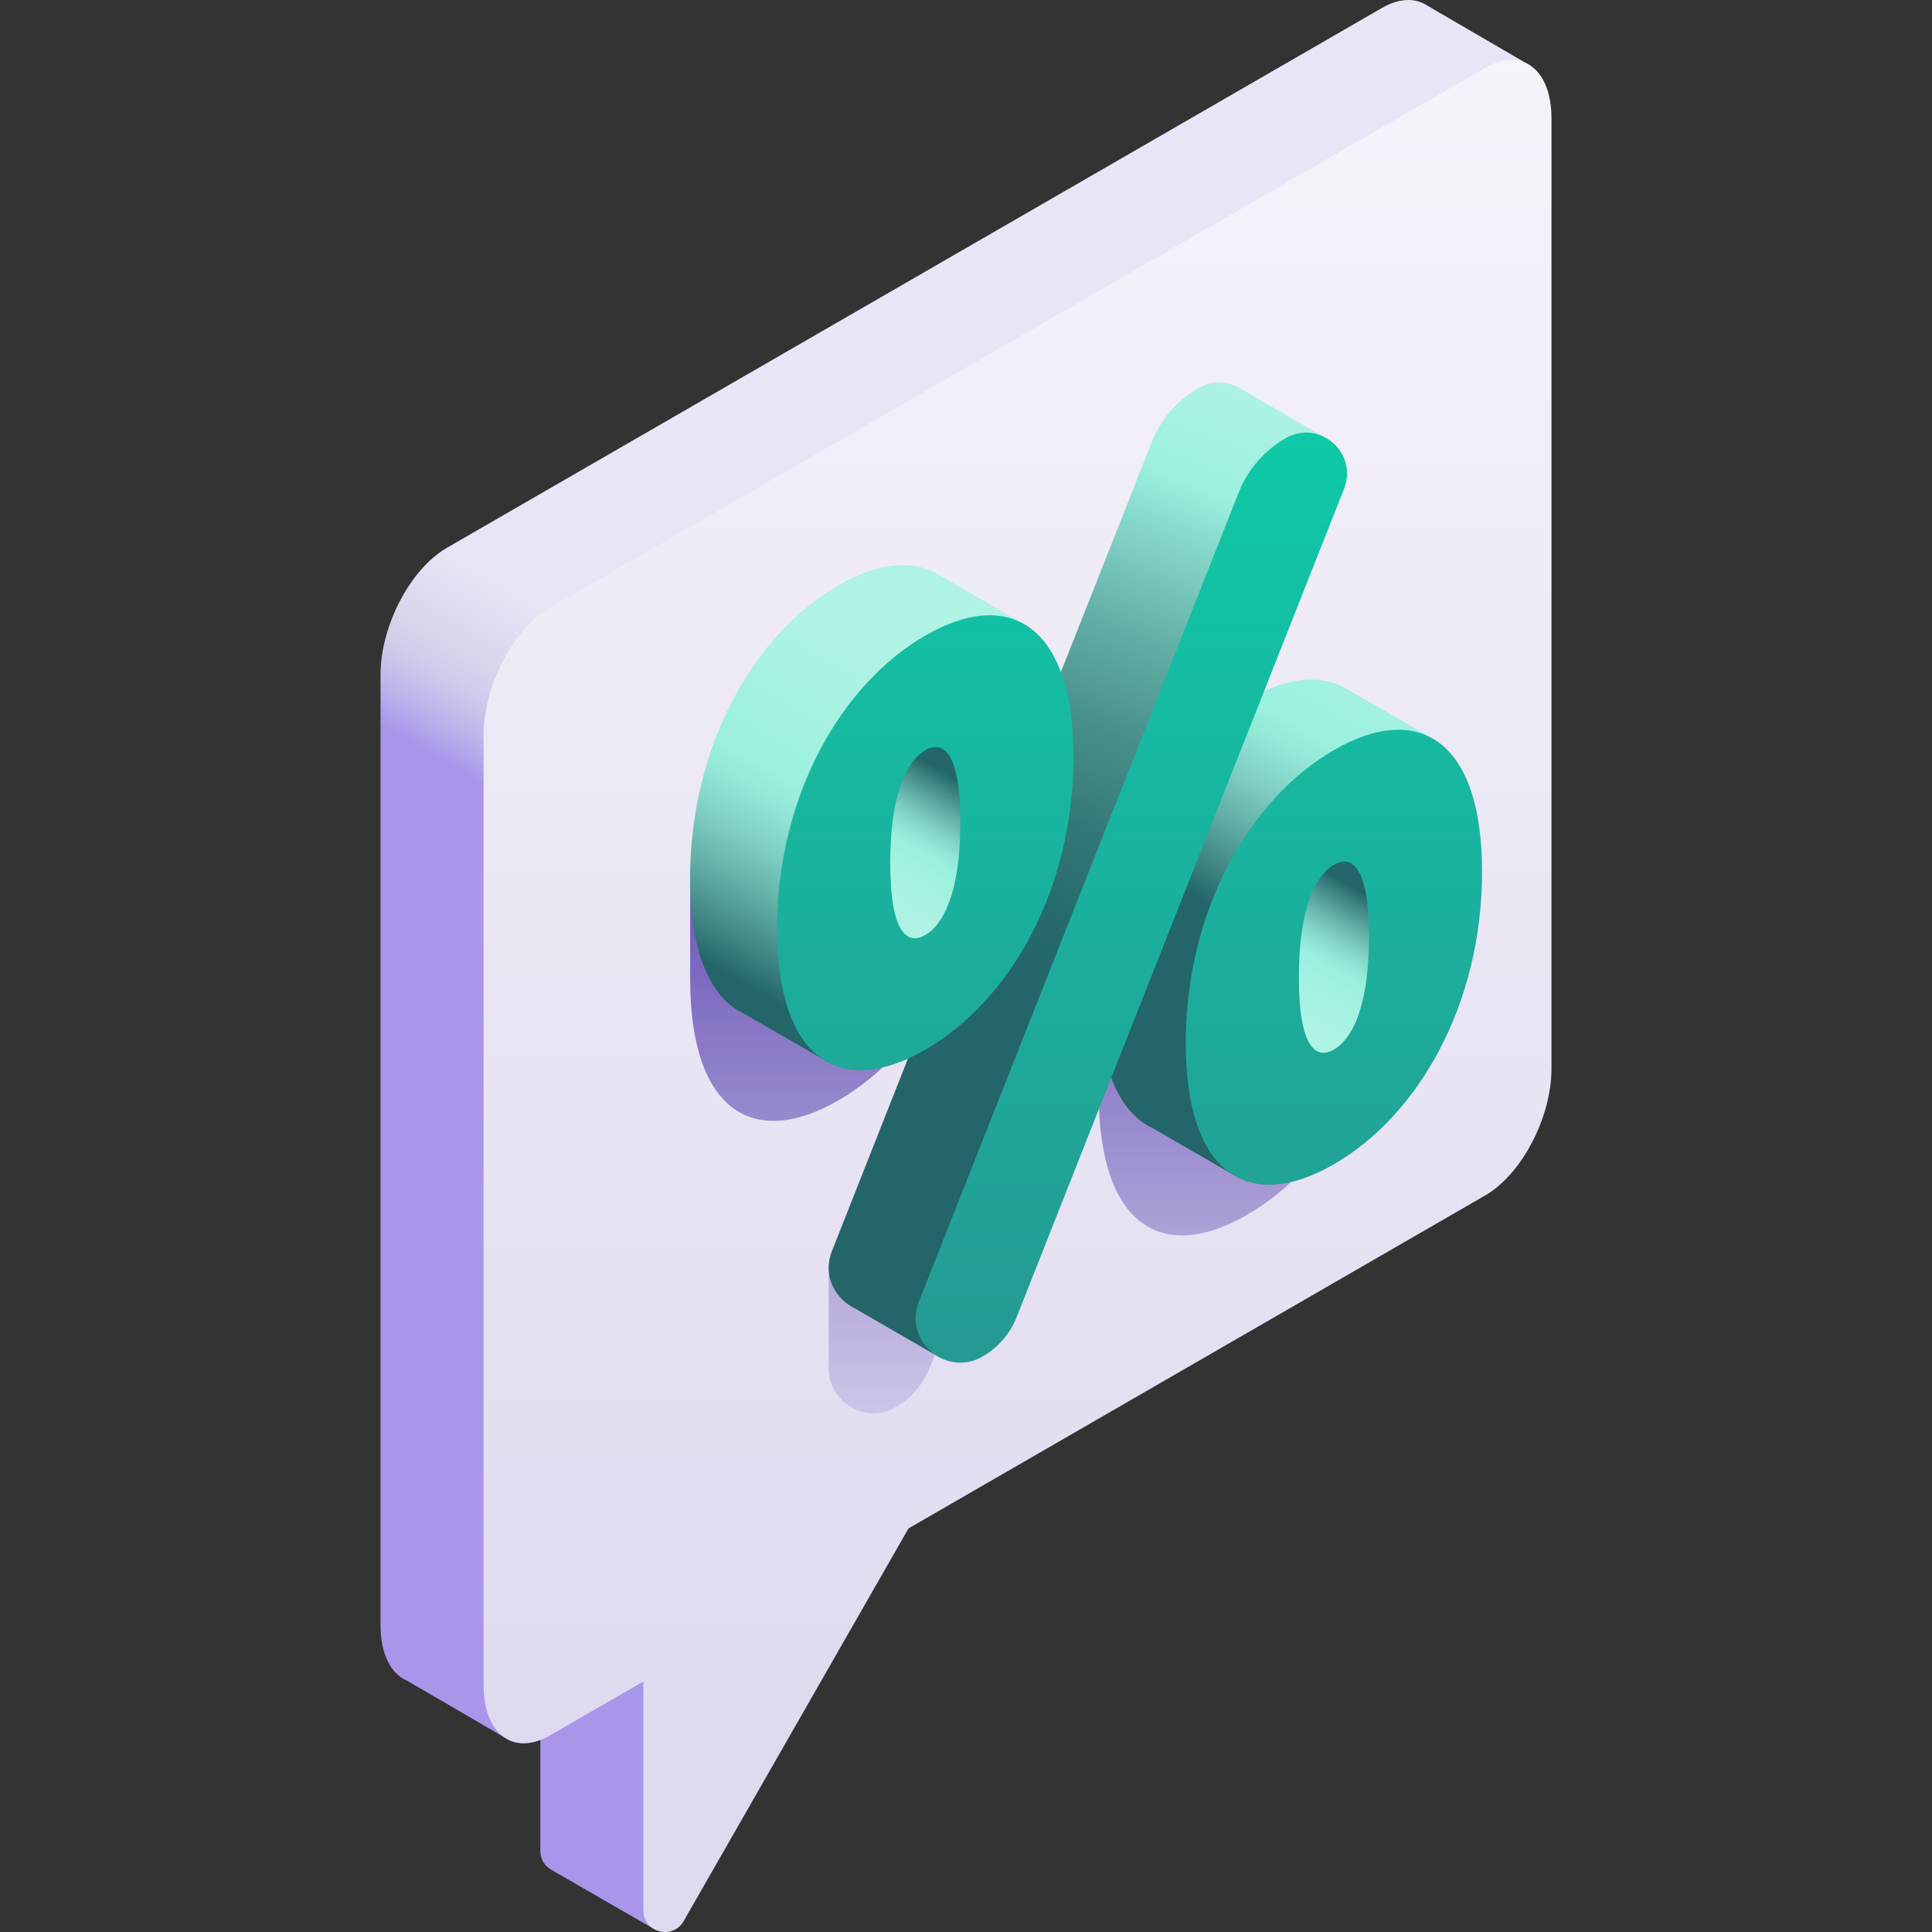
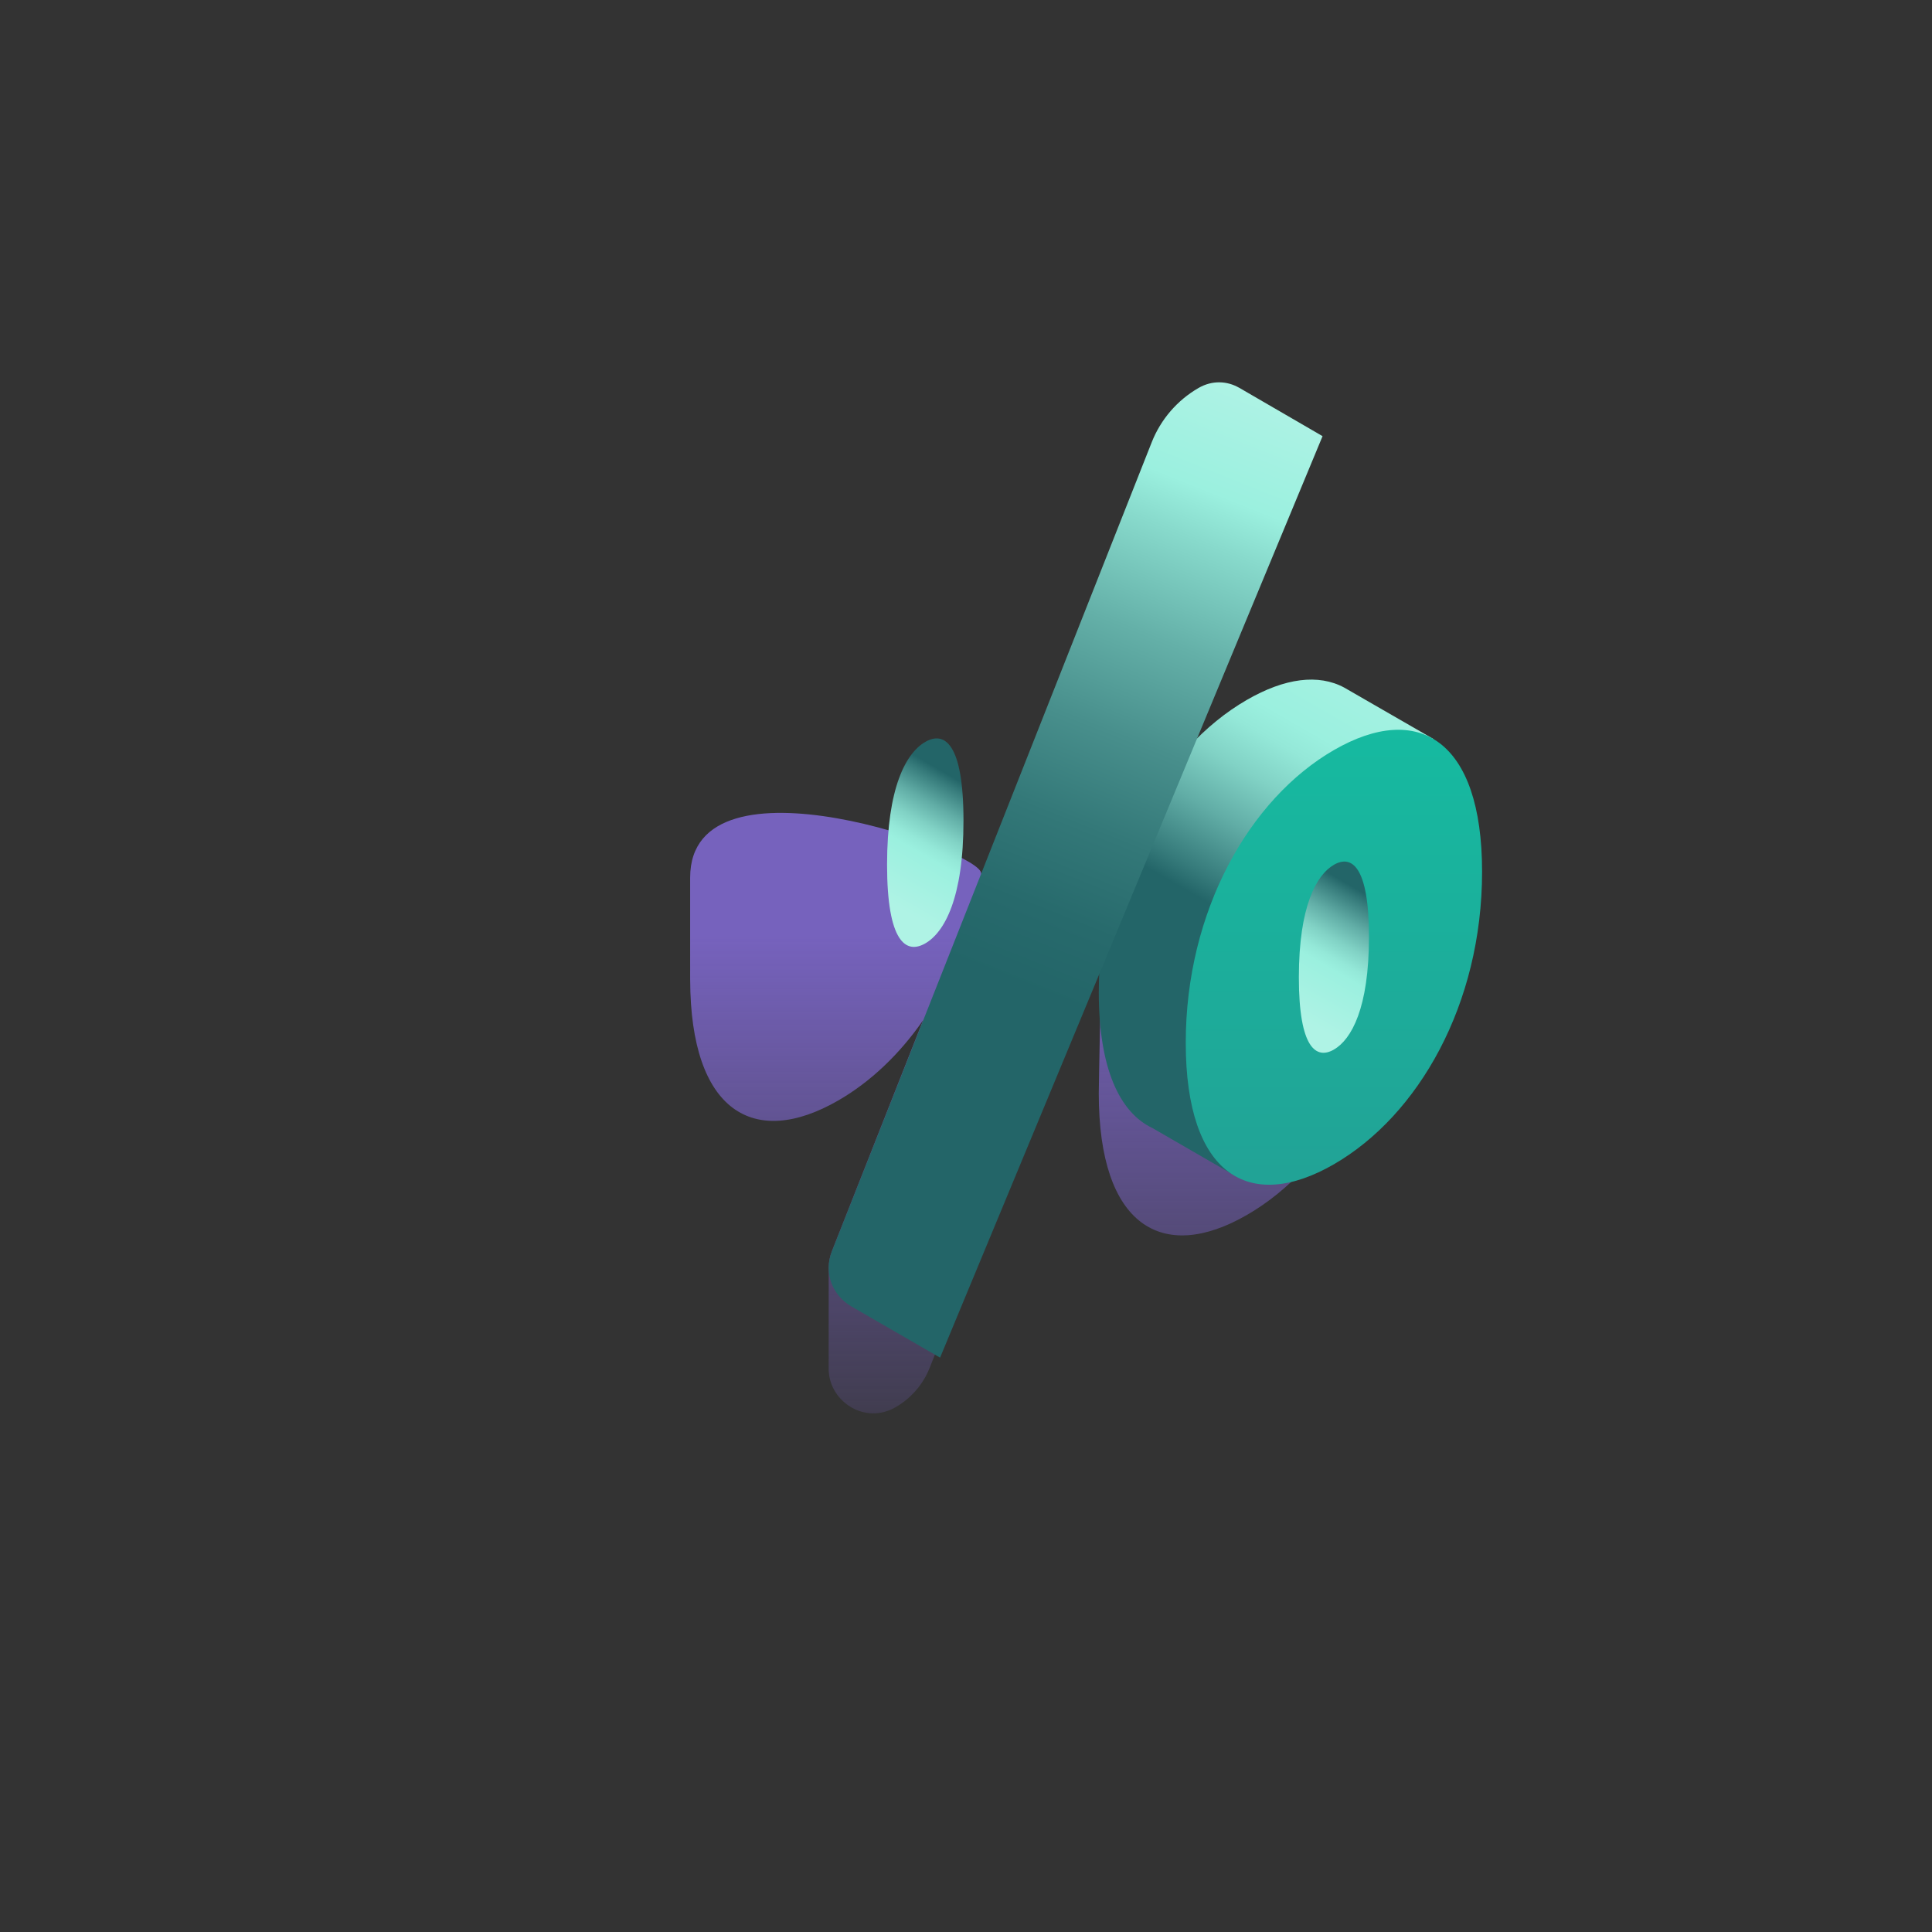
<svg xmlns="http://www.w3.org/2000/svg" width="90" height="90" viewBox="0 0 90 90" fill="none">
  <rect x="0" y="0" width="90" height="90" fill="#333333" stroke="none" />
  <g clip-path="url(#clip0_2161_273)">
-     <path d="M71.299 3.062L66.477 0.255C65.925 -0.107 65.187 -0.097 64.376 0.371L20.822 25.517C19.112 26.505 17.726 29.154 17.726 31.434V75.706C17.726 77.053 18.21 77.97 18.958 78.291L22.305 80.237L23.465 80.917L25.17 81.058V86.222C25.17 86.621 25.375 86.918 25.655 87.083L25.654 87.084L30.473 89.864L71.299 3.062Z" fill="url(#paint0_linear_2161_273)" />
-     <path d="M69.178 3.164L25.624 28.31C23.913 29.297 22.527 31.947 22.527 34.227V78.499C22.527 80.779 23.913 81.828 25.624 80.84L29.971 78.33V88.994C29.971 90.024 31.336 90.387 31.847 89.493L42.322 71.199L69.177 55.694C70.888 54.707 72.274 52.058 72.274 49.778V5.505C72.274 3.225 70.888 2.177 69.178 3.164Z" fill="url(#paint1_linear_2161_273)" />
    <path d="M64.99 38.247C64.99 32.112 45.703 40.697 45.703 40.697C45.865 39.71 32.15 34.748 32.15 40.883V45.647H32.151C32.166 51.793 35.128 53.528 39.052 51.263C40.545 50.401 41.899 49.119 43.004 47.523L38.755 58.273C38.65 58.538 38.603 58.801 38.603 59.054H38.603V63.867H38.606C38.676 65.309 40.299 66.375 41.724 65.552C42.444 65.136 43.003 64.488 43.309 63.715L51.441 43.142C51.275 44.133 51.185 50.935 51.185 50.935C51.185 57.119 54.154 58.868 58.087 56.597C61.995 54.342 64.948 49.218 64.987 43.088H64.99V38.278H64.989C64.989 38.267 64.99 38.257 64.99 38.247Z" fill="url(#paint2_linear_2161_273)" />
    <path d="M62.62 32.031C61.425 31.385 59.854 31.581 58.088 32.601C54.154 34.872 51.186 40.098 51.186 46.233C51.186 49.744 52.143 51.824 53.69 52.552L57.5 54.753L66.779 34.428C66.779 34.428 62.62 32.03 62.62 32.031Z" fill="url(#paint3_linear_2161_273)" />
-     <path d="M62.139 39.896C61.249 40.409 60.359 42.002 60.359 45.616C60.359 49.23 61.249 49.795 62.139 49.282C63.029 48.768 63.919 47.175 63.919 43.561C63.919 39.947 63.029 39.382 62.139 39.896Z" fill="url(#paint4_linear_2161_273)" />
+     <path d="M62.139 39.896C61.249 40.409 60.359 42.002 60.359 45.616C60.359 49.23 61.249 49.795 62.139 49.282C63.029 48.768 63.919 47.175 63.919 43.561C63.919 39.947 63.029 39.382 62.139 39.896" fill="url(#paint4_linear_2161_273)" />
    <path d="M62.139 34.941C58.206 37.212 55.237 42.439 55.237 48.574C55.237 54.758 58.206 56.507 62.139 54.236C66.072 51.965 69.041 46.788 69.041 40.604C69.041 34.469 66.072 32.67 62.139 34.941ZM62.139 48.893C61.323 49.364 60.506 48.846 60.506 45.531C60.506 42.217 61.323 40.756 62.139 40.285C62.955 39.813 63.772 40.331 63.772 43.646C63.772 46.961 62.955 48.421 62.139 48.893Z" fill="url(#paint5_linear_2161_273)" />
    <path d="M43.793 63.244L61.61 20.318L57.717 18.058L57.716 18.059C57.174 17.751 56.481 17.699 55.832 18.073C54.842 18.645 54.074 19.535 53.653 20.599L38.755 58.289C38.337 59.346 38.826 60.364 39.641 60.846L39.641 60.847C39.667 60.862 39.692 60.877 39.719 60.892L43.793 63.244Z" fill="url(#paint6_linear_2161_273)" />
-     <path d="M59.884 20.414C61.449 19.51 63.277 21.087 62.613 22.768L47.361 61.353C47.055 62.127 46.496 62.774 45.775 63.191C44.072 64.174 42.084 62.458 42.807 60.63L57.705 22.939C58.125 21.875 58.893 20.985 59.884 20.414Z" fill="url(#paint7_linear_2161_273)" />
-     <path d="M43.584 26.697C42.389 26.051 40.818 26.247 39.052 27.267C35.118 29.538 32.15 34.764 32.15 40.899C32.15 44.41 33.107 46.489 34.654 47.218C34.654 47.218 38.464 49.418 38.464 49.418L47.743 29.094C47.743 29.094 43.585 26.696 43.584 26.697Z" fill="url(#paint8_linear_2161_273)" />
    <path d="M43.103 34.561C42.213 35.075 41.323 36.668 41.323 40.282C41.323 43.896 42.213 44.461 43.103 43.947C43.993 43.433 44.883 41.841 44.883 38.227C44.883 34.612 43.993 34.047 43.103 34.561Z" fill="url(#paint9_linear_2161_273)" />
-     <path d="M43.103 29.607C39.17 31.878 36.201 37.105 36.201 43.239C36.201 49.423 39.17 51.173 43.103 48.902C47.036 46.631 50.005 41.454 50.005 35.27C50.005 29.135 47.037 27.336 43.103 29.607ZM43.103 43.559C42.287 44.03 41.471 43.512 41.471 40.197C41.471 36.882 42.287 35.422 43.103 34.95C43.919 34.479 44.736 34.997 44.736 38.312C44.736 41.626 43.919 43.087 43.103 43.559Z" fill="url(#paint10_linear_2161_273)" />
  </g>
  <defs>
    <linearGradient id="paint0_linear_2161_273" x1="33.603" y1="43.244" x2="38.015" y2="35.603" gradientUnits="userSpaceOnUse">
      <stop offset="0.032" stop-color="#A996EB" />
      <stop offset="0.221" stop-color="#BFB3EB" />
      <stop offset="0.411" stop-color="#D1C9EB" />
      <stop offset="0.532" stop-color="#D7D1EB" />
      <stop offset="1" stop-color="#E9E5F6" />
    </linearGradient>
    <linearGradient id="paint1_linear_2161_273" x1="47.401" y1="80.852" x2="47.401" y2="-31.569" gradientUnits="userSpaceOnUse">
      <stop stop-color="#DFDAEF" />
      <stop offset="1" stop-color="white" />
    </linearGradient>
    <linearGradient id="paint2_linear_2161_273" x1="48.57" y1="43.612" x2="48.57" y2="71.589" gradientUnits="userSpaceOnUse">
      <stop stop-color="#7662BD" />
      <stop offset="1" stop-color="#7662BD" stop-opacity="0" />
    </linearGradient>
    <linearGradient id="paint3_linear_2161_273" x1="56.958" y1="43.528" x2="65.401" y2="28.903" gradientUnits="userSpaceOnUse">
      <stop offset="0.055" stop-color="#236568" />
      <stop offset="0.119" stop-color="#367B7B" />
      <stop offset="0.28" stop-color="#61ADA6" />
      <stop offset="0.421" stop-color="#81D2C5" />
      <stop offset="0.534" stop-color="#94E8D8" />
      <stop offset="0.607" stop-color="#9BF0DF" />
      <stop offset="1" stop-color="#AFF3E5" />
    </linearGradient>
    <linearGradient id="paint4_linear_2161_273" x1="60.508" y1="47.414" x2="63.971" y2="41.415" gradientUnits="userSpaceOnUse">
      <stop stop-color="#AFF3E5" />
      <stop offset="0.393" stop-color="#9BF0DF" />
      <stop offset="0.466" stop-color="#94E8D8" />
      <stop offset="0.579" stop-color="#81D2C5" />
      <stop offset="0.72" stop-color="#61ADA6" />
      <stop offset="0.881" stop-color="#367B7B" />
      <stop offset="0.945" stop-color="#236568" />
    </linearGradient>
    <linearGradient id="paint5_linear_2161_273" x1="62.139" y1="80.081" x2="62.139" y2="4.961" gradientUnits="userSpaceOnUse">
      <stop stop-color="#2F878A" />
      <stop offset="1" stop-color="#06DAAE" />
    </linearGradient>
    <linearGradient id="paint6_linear_2161_273" x1="47.433" y1="45.987" x2="58.595" y2="18.047" gradientUnits="userSpaceOnUse">
      <stop stop-color="#236568" />
      <stop offset="0.123" stop-color="#276A6C" />
      <stop offset="0.267" stop-color="#337878" />
      <stop offset="0.42" stop-color="#488F8C" />
      <stop offset="0.581" stop-color="#64B0A8" />
      <stop offset="0.746" stop-color="#88DACC" />
      <stop offset="0.823" stop-color="#9BF0DF" />
      <stop offset="1" stop-color="#AFF3E5" />
    </linearGradient>
    <linearGradient id="paint7_linear_2161_273" x1="52.703" y1="80.08" x2="52.703" y2="4.961" gradientUnits="userSpaceOnUse">
      <stop stop-color="#2F878A" />
      <stop offset="1" stop-color="#06DAAE" />
    </linearGradient>
    <linearGradient id="paint8_linear_2161_273" x1="33.335" y1="46.139" x2="41.778" y2="31.514" gradientUnits="userSpaceOnUse">
      <stop offset="0.055" stop-color="#236568" />
      <stop offset="0.119" stop-color="#367B7B" />
      <stop offset="0.28" stop-color="#61ADA6" />
      <stop offset="0.421" stop-color="#81D2C5" />
      <stop offset="0.534" stop-color="#94E8D8" />
      <stop offset="0.607" stop-color="#9BF0DF" />
      <stop offset="1" stop-color="#AFF3E5" />
    </linearGradient>
    <linearGradient id="paint9_linear_2161_273" x1="41.472" y1="42.08" x2="44.935" y2="36.081" gradientUnits="userSpaceOnUse">
      <stop stop-color="#AFF3E5" />
      <stop offset="0.393" stop-color="#9BF0DF" />
      <stop offset="0.466" stop-color="#94E8D8" />
      <stop offset="0.579" stop-color="#81D2C5" />
      <stop offset="0.72" stop-color="#61ADA6" />
      <stop offset="0.881" stop-color="#367B7B" />
      <stop offset="0.945" stop-color="#236568" />
    </linearGradient>
    <linearGradient id="paint10_linear_2161_273" x1="43.103" y1="80.08" x2="43.103" y2="4.961" gradientUnits="userSpaceOnUse">
      <stop stop-color="#2F878A" />
      <stop offset="1" stop-color="#06DAAE" />
    </linearGradient>
    <clipPath id="clip0_2161_273">
      <rect width="90" height="90" fill="white" />
    </clipPath>
  </defs>
</svg>